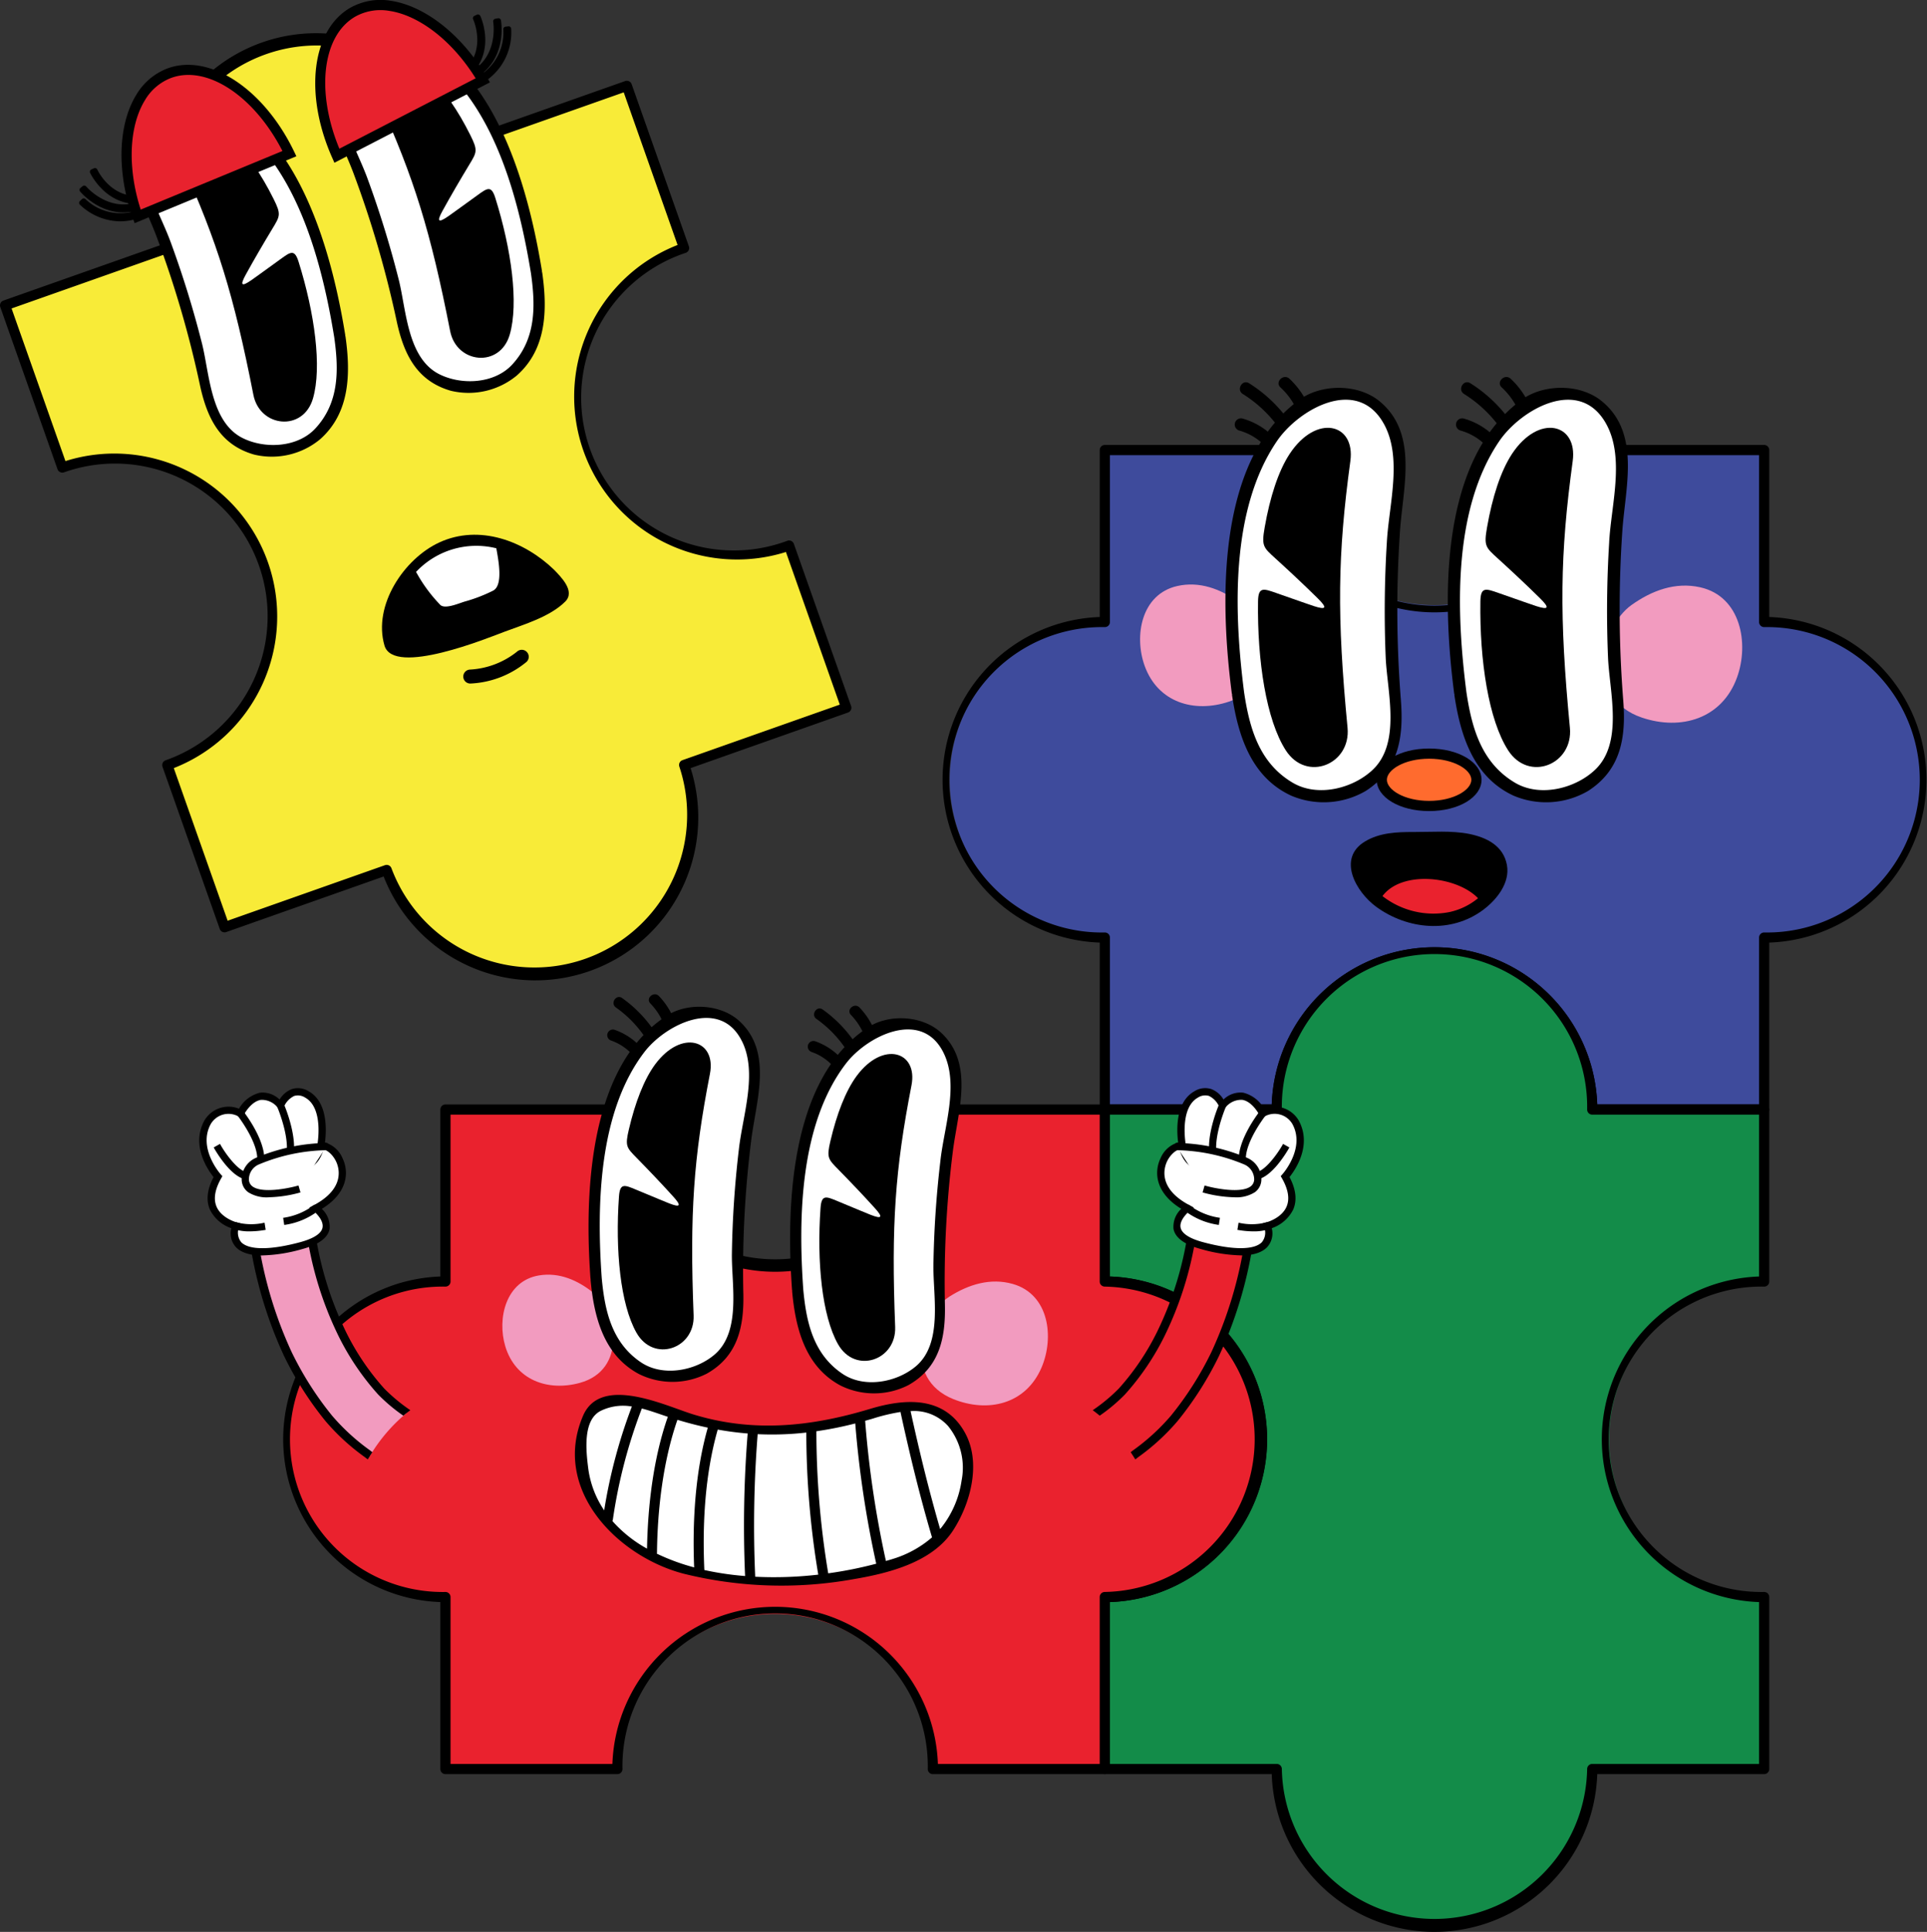
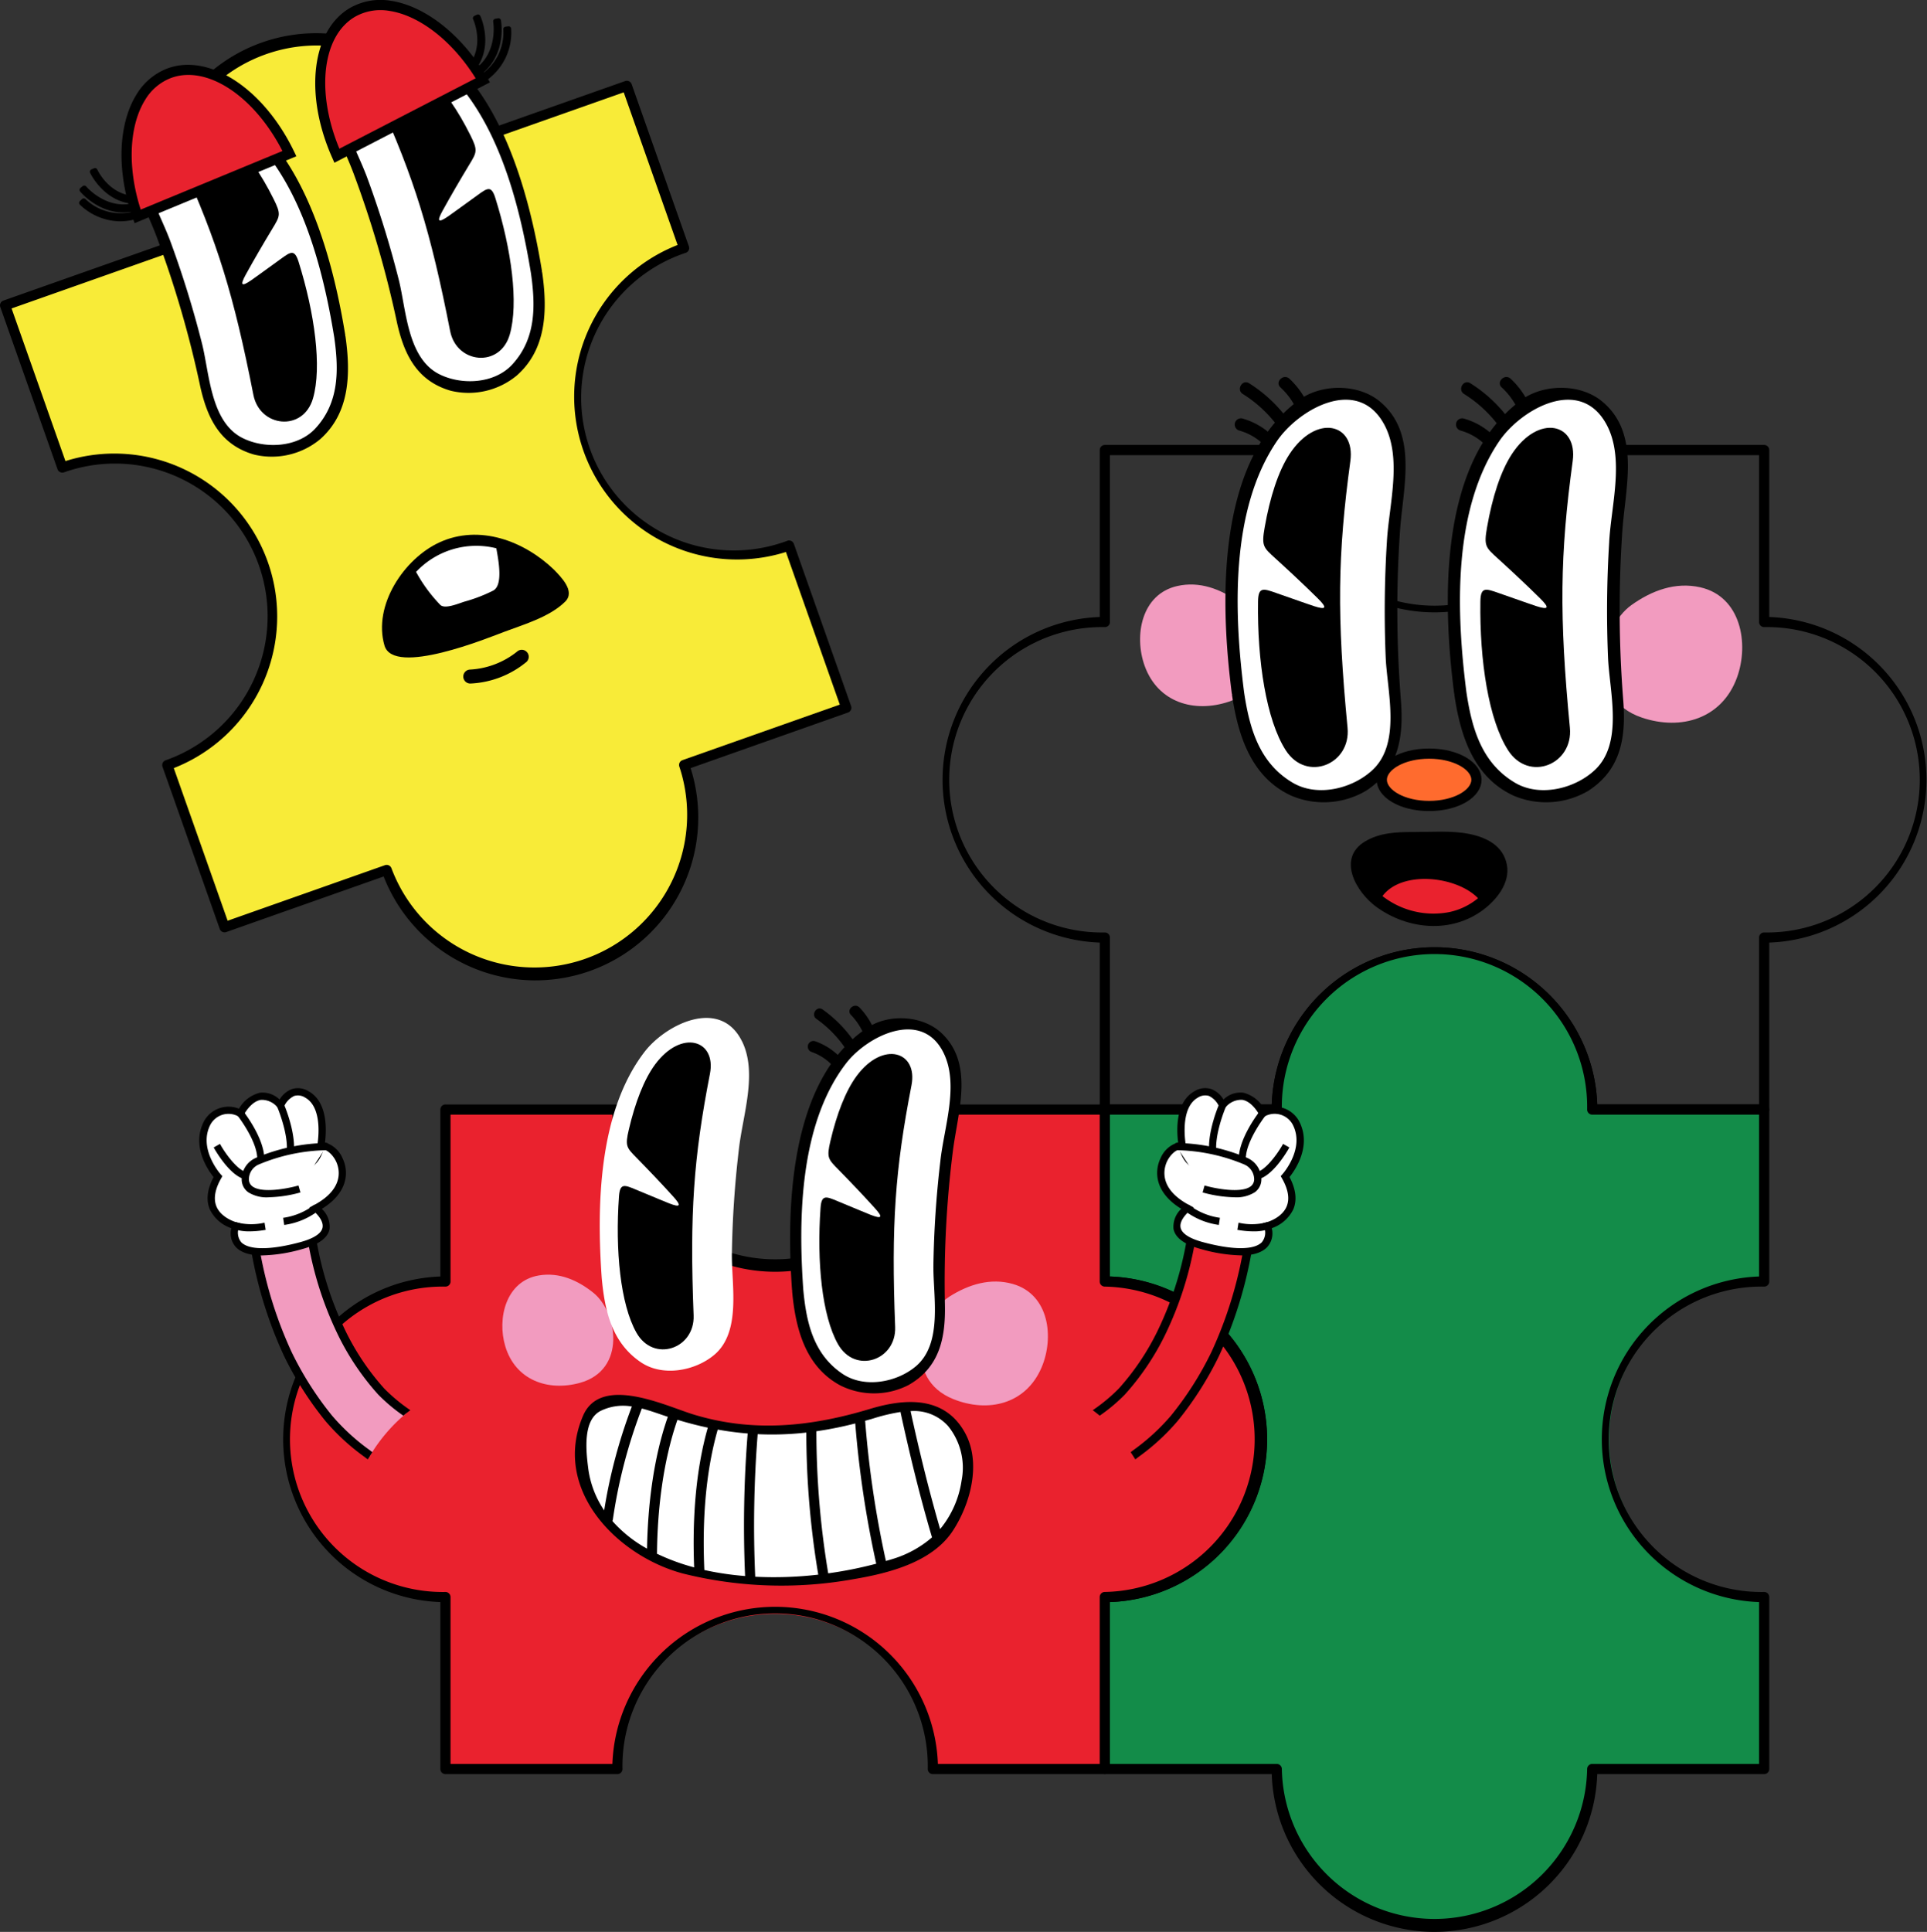
<svg xmlns="http://www.w3.org/2000/svg" id="Grupo_79333" data-name="Grupo 79333" width="340.783" height="341.582" viewBox="0 0 340.783 341.582">
  <rect x="0" y="0" width="340.783" height="341.582" fill="#333333" stroke="none" />
  <defs>
    <clipPath id="clip-path">
      <rect id="Rectángulo_6664" data-name="Rectángulo 6664" width="340.783" height="341.582" transform="translate(0)" fill="none" />
    </clipPath>
  </defs>
  <g id="Grupo_79326" data-name="Grupo 79326" transform="translate(0 0)" clip-path="url(#clip-path)">
-     <path id="Trazado_17618" data-name="Trazado 17618" d="M29.685,188.533V158.127H60.091a27.9,27.9,0,0,0,55.792,0h30.406v30.406a27.9,27.9,0,1,1,0,55.792v30.406H115.883a27.9,27.9,0,0,0-55.792,0H29.685V244.325a27.9,27.9,0,0,1,0-55.792" transform="translate(165.698 -78.552)" fill="#3e4b9c" />
    <path id="Trazado_17619" data-name="Trazado 17619" d="M28.8,274.742H59.2a.9.9,0,0,0,.9-.9,27,27,0,1,1,53.99,0,.9.9,0,0,0,.9.9H145.4a.9.9,0,0,0,.9-.9v-29.52a28.8,28.8,0,0,0,0-57.565v-29.52a.9.9,0,0,0-.9-.9H114.994a.9.9,0,0,0-.9.9,27,27,0,1,1-53.99,0,.9.9,0,0,0-.9-.9H28.8a.9.9,0,0,0-.9.9v29.52a28.8,28.8,0,0,0,0,57.565v29.52a.9.9,0,0,0,.9.9m29.519-1.8H29.7V243.435a.9.9,0,0,0-.9-.9,27,27,0,1,1,0-53.99.9.9,0,0,0,.9-.9V158.138H58.316a28.8,28.8,0,0,0,57.565,0H144.5v29.506a.9.9,0,0,0,.9.9,27,27,0,1,1,0,53.99.9.9,0,0,0-.9.9v29.505H115.881a28.8,28.8,0,0,0-57.565,0" transform="translate(166.586 -77.663)" />
    <path id="Trazado_17620" data-name="Trazado 17620" d="M87.629,478.907H57.223V448.5a27.9,27.9,0,0,0,0-55.792V362.3H87.629a27.9,27.9,0,1,1,55.792,0h30.406v30.406a27.9,27.9,0,0,0,0,55.792v30.406H143.421a27.9,27.9,0,0,1-55.792,0" transform="translate(138.159 -166.122)" fill="#138c49" />
    <path id="Trazado_17621" data-name="Trazado 17621" d="M114.637,506.815a28.831,28.831,0,0,0,28.782-27.9h29.52a.9.9,0,0,0,.9-.9V447.613a.9.9,0,0,0-.9-.9,27,27,0,1,1,0-53.991.9.9,0,0,0,.9-.9V361.415a.9.9,0,0,0-.9-.9h-29.52a28.8,28.8,0,0,0-57.565,0H56.335a.9.9,0,0,0-.9.9v30.406a.9.9,0,0,0,.9.9,27,27,0,1,1,0,53.991.9.9,0,0,0-.9.9v30.406a.9.9,0,0,0,.9.9H85.854a28.831,28.831,0,0,0,28.783,27.9m57.4-29.7H142.533a.9.9,0,0,0-.9.9,27,27,0,0,1-53.991,0,.9.9,0,0,0-.9-.9H57.235V448.5a28.8,28.8,0,0,0,0-57.566V362.315H86.741a.9.9,0,0,0,.9-.9,27,27,0,1,1,53.991,0,.9.9,0,0,0,.9.9h29.505v28.619a28.8,28.8,0,0,0,0,57.566Z" transform="translate(139.048 -165.233)" />
    <path id="Trazado_17622" data-name="Trazado 17622" d="M378.005,476.039v30.406H347.6a27.9,27.9,0,0,0-55.792,0H261.4V476.039a27.9,27.9,0,1,1,0-55.792V389.841h30.406a27.9,27.9,0,1,0,55.792,0h30.405v30.406a27.9,27.9,0,0,1,0,55.792" transform="translate(-182.626 -193.66)" fill="#ea222e" />
    <path id="Trazado_17623" data-name="Trazado 17623" d="M260.512,506.457h30.406a.9.9,0,0,0,.9-.9,27,27,0,1,1,53.99,0,.9.9,0,0,0,.9.9h30.406a.9.9,0,0,0,.9-.9v-29.52a28.8,28.8,0,0,0,0-57.565V388.952a.9.9,0,0,0-.9-.9H346.709a.9.9,0,0,0-.9.9,27,27,0,0,1-53.99,0,.9.9,0,0,0-.9-.9H260.512a.9.9,0,0,0-.9.9v29.519a28.8,28.8,0,0,0,0,57.565v29.52a.9.9,0,0,0,.9.9m29.519-1.8H261.412V475.15a.9.9,0,0,0-.9-.9,27,27,0,1,1,0-53.991.9.9,0,0,0,.9-.9V389.852h28.619a28.8,28.8,0,0,0,57.564,0h28.619v29.506a.9.9,0,0,0,.9.9,27,27,0,0,1,0,53.991.9.9,0,0,0-.9.9v29.505H347.6a28.8,28.8,0,0,0-57.564,0" transform="translate(-181.736 -192.77)" />
    <path id="Trazado_17624" data-name="Trazado 17624" d="M461.059,31.9l28.672-10.12,10.121,28.672a27.9,27.9,0,1,0,18.569,52.611l10.121,28.673-28.672,10.12a27.9,27.9,0,0,1-52.611,18.57l-28.672,10.12-10.12-28.672A27.9,27.9,0,1,0,389.9,89.262L379.776,60.589l28.672-10.12A27.9,27.9,0,0,1,461.059,31.9" transform="translate(-378.875 -6.597)" fill="#f8eb38" />
    <path id="Trazado_17625" data-name="Trazado 17625" d="M472.7,179.056a28.8,28.8,0,0,0,27.415-37.529l27.836-9.825a.9.9,0,0,0,.549-1.15l-10.12-28.672a.9.9,0,0,0-1.149-.55,27,27,0,1,1-17.97-50.912.9.9,0,0,0,.549-1.15L489.692,20.6a.9.9,0,0,0-1.149-.55l-27.836,9.825a28.8,28.8,0,0,0-54.284,19.16l-27.836,9.825a.9.9,0,0,0-.549,1.149l10.12,28.672a.9.9,0,0,0,1.15.55,26.995,26.995,0,1,1,17.969,50.912.9.9,0,0,0-.55,1.149l10.121,28.673a.9.9,0,0,0,1.149.55l27.836-9.826a28.856,28.856,0,0,0,26.868,18.37M526.5,130.3l-27.823,9.82a.9.9,0,0,0-.549,1.149,27,27,0,0,1-50.912,17.971.9.9,0,0,0-1.149-.55l-27.823,9.821-9.525-26.987a28.8,28.8,0,0,0-19.16-54.284l-9.526-26.986,27.823-9.821a.9.9,0,0,0,.549-1.149,27,27,0,0,1,50.913-17.97.9.9,0,0,0,1.149.55l27.822-9.821,9.526,26.987a28.8,28.8,0,0,0,19.16,54.284Z" transform="translate(-377.986 -5.715)" />
    <path id="Trazado_17626" data-name="Trazado 17626" d="M576.971,38.152c.026-.042.057-.079.084-.12a3.3,3.3,0,0,1-2.139-1.535c-.32-.234-.636-.472-.967-.691.106-.268.233-.526.353-.788a3.242,3.242,0,0,1-1.663-1.1c-.135.285-.276.566-.4.857a22.216,22.216,0,0,0-2.021-.976c.1-.377.211-.75.335-1.119a14.532,14.532,0,0,0-2.074-.069c-.05.17-.1.339-.149.509-4.062-1.056-9.193.616-11.554,4.089-4.552,6.7.284,14.288,2.749,20.864a184.727,184.727,0,0,1,7.643,26.164c1.241,5.787,3.51,10.577,9.558,12.323a13.381,13.381,0,0,0,11.687-2.689c5.311-4.68,5.426-11.656,4.5-18.182a.858.858,0,0,0-.047-.132,1.014,1.014,0,0,0,.005-.132c-1.892-11.674-6.075-28.379-15.9-37.272" transform="translate(-531.816 -16.194)" />
    <path id="Trazado_17627" data-name="Trazado 17627" d="M559.123,43.285c1.951-8.544,12.467-6.029,17.214-2.162,10.4,8.47,14.51,24.55,16.566,37.152.817,5.786.9,11.549-3.324,16.12-3.175,3.434-9.018,3.667-12.928,1.683-5.567-2.827-5.8-11.234-7.092-16.527a179.226,179.226,0,0,0-5.5-17.865c-2.015-5.629-6.329-12.279-4.932-18.4" transform="translate(-533.796 -18.653)" fill="#fff" />
    <path id="Trazado_17628" data-name="Trazado 17628" d="M566.422,51.177c-2.514-5.563,3.062-8.881,9.032-3.861,2.533,2.133,5.005,5.767,7.184,10.133,1.365,2.733,1.15,3.019-.207,5.261-1.592,2.637-3.184,5.356-4.689,8.088-1.071,1.945-.811,2.239.977,1.011.2-.137,2.408-1.719,5.146-3.71,1.788-1.3,2.486-1.812,3.2.481,2.845,9.074,4.148,18.6,2.543,24.145-1.717,5.928-9.4,5.163-10.541-.637-3.475-17.712-6.386-27.055-12.648-40.911" transform="translate(-534.257 -22.279)" />
    <path id="Trazado_17629" data-name="Trazado 17629" d="M636.356,65.371c-5.854.434-8.435-5.15-8.46-5.206l.453-.2c.023.053,2.468,5.323,7.971,4.914Z" transform="translate(-611.552 -29.787)" />
    <path id="Trazado_17630" data-name="Trazado 17630" d="M635.274,65.4q.328,0,.671-.025a.451.451,0,0,0,.416-.483l-.037-.5a.452.452,0,0,0-.155-.308.436.436,0,0,0-.328-.108c-5.142.386-7.433-4.447-7.527-4.653a.449.449,0,0,0-.594-.222l-.453.2a.451.451,0,0,0-.228.592c.025.057,2.576,5.5,8.235,5.5" transform="translate(-611.106 -29.342)" />
    <path id="Trazado_17631" data-name="Trazado 17631" d="M638.02,69.345c-5.995,2.3-10.342-2.883-10.386-2.936l.385-.316c.041.05,4.168,4.957,9.823,2.787l.033-.013.18.463-.034.013" transform="translate(-613.118 -32.833)" />
    <path id="Trazado_17632" data-name="Trazado 17632" d="M634.464,69.949a9.087,9.087,0,0,0,3.273-.626l.035-.014a.451.451,0,0,0,.258-.583l-.18-.464a.449.449,0,0,0-.243-.251.454.454,0,0,0-.35,0c-5.344,2.053-9.3-2.6-9.335-2.646a.454.454,0,0,0-.633-.062l-.385.316a.451.451,0,0,0-.06.637c.153.182,3.141,3.694,7.621,3.694" transform="translate(-612.673 -32.39)" />
    <path id="Trazado_17633" data-name="Trazado 17633" d="M638.367,73.125a9.826,9.826,0,0,1-10.247-2.18l.364-.339a9.319,9.319,0,0,0,9.712,2.053Z" transform="translate(-613.674 -35.075)" />
    <path id="Trazado_17634" data-name="Trazado 17634" d="M634.477,73.767a10.4,10.4,0,0,0,3.6-.662.451.451,0,0,0,.268-.579l-.172-.466a.452.452,0,0,0-.578-.268,8.926,8.926,0,0,1-9.228-1.937.453.453,0,0,0-.635-.022l-.364.339a.45.45,0,0,0-.025.635,10.474,10.474,0,0,0,7.133,2.961" transform="translate(-613.23 -34.632)" />
    <path id="Trazado_17635" data-name="Trazado 17635" d="M577.423,50.461a35.41,35.41,0,0,1-1.4-5.177,31.678,31.678,0,0,1-.5-3.975c-.288-4.663.561-8.833,2.418-11.851a10.088,10.088,0,0,1,5.077-4.316c7.028-2.6,16.17,3.676,21.252,14.221Z" transform="translate(-553.084 -12.199)" fill="#e8222e" />
    <path id="Trazado_17636" data-name="Trazado 17636" d="M575.354,50.773l28.608-11.827-.413-.86c-5.352-11.1-14.974-17.406-22.375-14.674a10.921,10.921,0,0,0-5.531,4.687c-1.944,3.16-2.85,7.556-2.551,12.382a32.868,32.868,0,0,0,.514,4.085,36.321,36.321,0,0,0,1.434,5.309ZM601.5,38.015,576.435,48.377a34.215,34.215,0,0,1-1.059-4.143,30.909,30.909,0,0,1-.486-3.861c-.276-4.461.536-8.483,2.285-11.327A9.157,9.157,0,0,1,581.8,25.1c6.35-2.345,14.7,3.179,19.7,12.912" transform="translate(-551.55 -11.315)" />
    <path id="Trazado_17637" data-name="Trazado 17637" d="M507.829,15.738c.026-.042.057-.079.084-.12a3.3,3.3,0,0,1-2.139-1.535c-.32-.234-.637-.472-.967-.691.106-.268.233-.526.353-.788a3.242,3.242,0,0,1-1.664-1.1c-.134.285-.276.566-.4.857a22.222,22.222,0,0,0-2.021-.976c.1-.377.211-.75.335-1.119a14.528,14.528,0,0,0-2.074-.069c-.05.17-.1.339-.149.509-4.062-1.056-9.193.616-11.554,4.089-4.552,6.7.284,14.288,2.75,20.864a184.743,184.743,0,0,1,7.643,26.164c1.241,5.787,3.51,10.577,9.558,12.323a13.38,13.38,0,0,0,11.687-2.689c5.311-4.68,5.426-11.656,4.5-18.182a.907.907,0,0,0-.047-.132,1.059,1.059,0,0,0,.005-.132c-1.892-11.674-6.075-28.379-15.9-37.272" transform="translate(-427.88 -5.06)" />
    <path id="Trazado_17638" data-name="Trazado 17638" d="M489.98,20.871c1.951-8.544,12.466-6.029,17.214-2.162,10.4,8.47,14.51,24.55,16.566,37.152.817,5.786.9,11.549-3.324,16.12-3.175,3.434-9.018,3.667-12.928,1.683-5.567-2.827-5.8-11.234-7.092-16.527a179.164,179.164,0,0,0-5.5-17.865c-2.016-5.629-6.329-12.279-4.932-18.4" transform="translate(-429.857 -7.518)" fill="#fff" />
    <path id="Trazado_17639" data-name="Trazado 17639" d="M497.279,28.762c-2.514-5.563,3.062-8.881,9.033-3.861,2.533,2.133,5.006,5.767,7.184,10.133,1.366,2.733,1.15,3.019-.207,5.261-1.593,2.637-3.184,5.356-4.689,8.088-1.071,1.945-.811,2.239.977,1.011.2-.137,2.408-1.719,5.146-3.71,1.788-1.3,2.486-1.812,3.2.481,2.845,9.074,4.149,18.6,2.543,24.145-1.718,5.928-9.405,5.163-10.542-.637-3.475-17.712-6.385-27.055-12.648-40.911" transform="translate(-430.32 -11.144)" />
    <path id="Trazado_17640" data-name="Trazado 17640" d="M507.91,15.8c4.111-4.189,1.515-9.766,1.487-9.822l-.448.214c.025.052,2.47,5.322-1.395,9.259Z" transform="translate(-424.866 -2.968)" />
    <path id="Trazado_17641" data-name="Trazado 17641" d="M507.454,15.8a.45.45,0,0,0,.321-.134c4.352-4.435,1.6-10.275,1.572-10.333a.452.452,0,0,0-.6-.21l-.448.214a.451.451,0,0,0-.213.6c.023.051,2.309,5.066-1.309,8.752a.451.451,0,0,0,.007.638l.355.348a.452.452,0,0,0,.315.128" transform="translate(-424.411 -2.524)" />
    <path id="Trazado_17642" data-name="Trazado 17642" d="M502.075,17.13c5.628-3.092,4.477-9.759,4.465-9.826l-.489.09c.011.063,1.094,6.383-4.215,9.3l-.03.017.237.436.032-.018" transform="translate(-418.386 -3.628)" />
    <path id="Trazado_17643" data-name="Trazado 17643" d="M501.581,17.153a.454.454,0,0,0,.227-.061l-.195-.407.217.4c5.859-3.22,4.742-10.011,4.691-10.3a.45.45,0,0,0-.186-.292A.461.461,0,0,0,506,6.415l-.489.09a.451.451,0,0,0-.362.522c.011.06,1,6.087-3.988,8.828a.481.481,0,0,0-.21.627l.238.436a.449.449,0,0,0,.275.218.43.43,0,0,0,.121.017" transform="translate(-417.926 -3.184)" />
    <path id="Trazado_17644" data-name="Trazado 17644" d="M498.634,19.371a9.825,9.825,0,0,0,4.952-9.232l-.494.059a9.322,9.322,0,0,1-4.7,8.741Z" transform="translate(-413.635 -5.037)" />
    <path id="Trazado_17645" data-name="Trazado 17645" d="M498.194,19.377a.45.45,0,0,0,.223-.059,10.323,10.323,0,0,0,5.177-9.676.451.451,0,0,0-.5-.394l-.493.059a.45.45,0,0,0-.394.5,8.936,8.936,0,0,1-4.48,8.3.45.45,0,0,0-.169.614l.245.432a.45.45,0,0,0,.272.212.463.463,0,0,0,.12.016" transform="translate(-413.196 -4.592)" />
    <path id="Trazado_17646" data-name="Trazado 17646" d="M536.251,15.091a35.43,35.43,0,0,0-3.05-4.411,31.809,31.809,0,0,0-2.711-2.948c-3.375-3.232-7.107-5.276-10.611-5.806a10.086,10.086,0,0,0-6.574,1.09c-6.522,3.689-7.634,14.721-2.864,25.41Z" transform="translate(-450.863 -0.889)" fill="#e8222e" />
    <path id="Trazado_17647" data-name="Trazado 17647" d="M508.4,28.773l27.5-14.208-.481-.82A36.4,36.4,0,0,0,532.3,9.222a32.76,32.76,0,0,0-2.789-3.032c-3.491-3.342-7.433-5.49-11.1-6.044a10.933,10.933,0,0,0-7.153,1.2c-6.871,3.886-8.265,15.3-3.243,26.561Zm24.976-14.929-24.1,12.449c-4.2-10.107-3.026-20.052,2.862-23.383a9.17,9.17,0,0,1,6-.982c3.3.5,6.893,2.476,10.121,5.567a30.786,30.786,0,0,1,2.636,2.866,34.109,34.109,0,0,1,2.479,3.484" transform="translate(-449.258 0)" />
    <path id="Trazado_17648" data-name="Trazado 17648" d="M538.519,415.689a5.346,5.346,0,0,1,5.953,4.76,60.885,60.885,0,0,0,5.948,21.8,44.923,44.923,0,0,0,6.924,10.264,30.533,30.533,0,0,0,4.53,3.788,29.463,29.463,0,0,0-6.5,7.583l-.473-.366a38.11,38.11,0,0,1-6.811-6.237,58.46,58.46,0,0,1-7.265-11.422,73.508,73.508,0,0,1-6.564-25.217,4.47,4.47,0,0,1,4.257-4.957" transform="translate(-489.941 -206.489)" fill="#f29bbf" />
    <path id="Trazado_17649" data-name="Trazado 17649" d="M537.958,414.191a6.5,6.5,0,0,1,4.724,1.462,5.73,5.73,0,0,1,2.048,3.985,60.109,60.109,0,0,0,5.871,21.532,44.147,44.147,0,0,0,6.805,10.092,30.475,30.475,0,0,0,4.507,3.754l.1.07q-.64.465-1.233.966a30.039,30.039,0,0,1-4.482-3.77,45.647,45.647,0,0,1-7.043-10.436,61.637,61.637,0,0,1-6.025-22.077,4.257,4.257,0,0,0-1.514-2.959,5.038,5.038,0,0,0-3.193-1.133c-.143,0-.286.006-.428.019h0a3.7,3.7,0,0,0-3.57,4.14,72.768,72.768,0,0,0,6.494,24.959,57.741,57.741,0,0,0,7.172,11.273,37.525,37.525,0,0,0,6.683,6.112c.139.108.282.221.422.33q-.414.631-.815,1.275l-.536-.415a38.675,38.675,0,0,1-6.932-6.357,59.213,59.213,0,0,1-7.358-11.571,74.248,74.248,0,0,1-6.633-25.475,5.2,5.2,0,0,1,4.941-5.774" transform="translate(-489.447 -205.743)" />
    <path id="Trazado_17650" data-name="Trazado 17650" d="M577.7,393.248s1.378-7.015-2.415-9.17c-3.182-1.808-4.69,1.925-4.69,1.925-4.206-4.406-7.093,1.413-7.093,1.413l-.087-.048a4.286,4.286,0,0,0-5.729,1.612c-2.591,4.723,1.835,9.613,1.835,9.613-3.914,6.91,3.126,8.694,3.126,8.694-1.284,4.554,3.4,5.712,11.576,3.51s2.6-6.628,2.6-6.628c8.739-4.683,3.024-11.853.877-10.922" transform="translate(-520.987 -190.551)" fill="#fff" />
    <path id="Trazado_17651" data-name="Trazado 17651" d="M567.229,411.878a27.272,27.272,0,0,0,6.855-1.084c2.733-.736,4.264-1.81,4.549-3.191.331-1.6-1.106-3.078-1.666-3.584,5.978-3.332,4.571-7.477,3.989-8.68-.765-1.583-2.18-2.67-3.206-2.535.222-1.385.9-7.108-2.559-9.075a3.146,3.146,0,0,0-2.653-.368,4.278,4.278,0,0,0-2.187,2.132,4.172,4.172,0,0,0-3.545-1.475c-1.951.3-3.226,2.342-3.569,2.959a4.47,4.47,0,0,0-5.9,1.729c-2.416,4.4,1.151,8.984,1.771,9.727-1.19,2.15-1.454,4.036-.784,5.606a6.349,6.349,0,0,0,3.908,3.2,3.337,3.337,0,0,0,.646,3.364c.844.854,2.331,1.282,4.354,1.282m10.7-18.71a3.735,3.735,0,0,1,2.684,2.335c.553,1.142,1.893,5.12-4.068,8.314l-.253.135.224.179c.021.016,2.1,1.691,1.744,3.4-.255,1.23-1.694,2.207-4.277,2.9-5.472,1.474-9.323,1.439-10.843-.1a3.074,3.074,0,0,1-.5-3.177l.053-.186-.188-.048c-.029-.007-2.867-.754-3.839-3.034-.633-1.484-.353-3.3.831-5.385l.067-.119-.091-.1c-.044-.048-4.3-4.847-1.809-9.4a4.087,4.087,0,0,1,5.473-1.536l.257.145.09-.179c.013-.026,1.323-2.615,3.381-2.927a3.976,3.976,0,0,1,3.406,1.559l.2.211.11-.271a4.186,4.186,0,0,1,2.081-2.173,2.787,2.787,0,0,1,2.341.341c3.631,2.062,2.337,8.9,2.323,8.969l-.069.352.329-.143a.867.867,0,0,1,.344-.066" transform="translate(-520.796 -190.365)" />
    <path id="Trazado_17652" data-name="Trazado 17652" d="M566.965,411.892a28.213,28.213,0,0,0,6.955-1.1c2.836-.763,4.43-1.9,4.737-3.391.313-1.511-.808-2.9-1.489-3.584,4.617-2.72,5.013-6.321,3.793-8.846a4.452,4.452,0,0,0-3.139-2.689c.25-1.819.652-7.111-2.734-9.035a3.392,3.392,0,0,0-2.868-.388,4.334,4.334,0,0,0-2.168,1.956,4.221,4.221,0,0,0-3.517-1.311c-1.872.284-3.145,2.066-3.634,2.877a4.735,4.735,0,0,0-6.03,1.945c-2.407,4.387.8,8.8,1.685,9.884-1.157,2.159-1.4,4.068-.709,5.676a6.484,6.484,0,0,0,3.84,3.267,3.48,3.48,0,0,0,.768,3.376,6.267,6.267,0,0,0,4.509,1.37m10.744-18.723a3.593,3.593,0,0,1,2.441,2.189c.527,1.09,1.8,4.885-3.958,7.97l-.6.323.534.427c.02.016,1.973,1.594,1.651,3.139-.231,1.109-1.644,2.043-4.089,2.7-5.3,1.428-9.159,1.416-10.588-.03a2.836,2.836,0,0,1-.436-2.923l.125-.444-.447-.114c-.027-.007-2.746-.727-3.664-2.887-.6-1.4-.321-3.136.819-5.15l.16-.282-.217-.24c-.042-.047-4.178-4.713-1.775-9.095a3.821,3.821,0,0,1,5.12-1.433l.414.239.291-.385c.013-.025,1.266-2.5,3.187-2.784a3.743,3.743,0,0,1,3.177,1.481l.48.5.263-.644a3.92,3.92,0,0,1,1.927-2.026,2.536,2.536,0,0,1,2.123.322c3.466,1.969,2.209,8.624,2.2,8.692l-.164.839.785-.34a.625.625,0,0,1,.248-.047" transform="translate(-520.564 -190.106)" />
    <path id="Trazado_17653" data-name="Trazado 17653" d="M566.8,411.893a27.829,27.829,0,0,0,7-1.111c2.911-.784,4.55-1.973,4.873-3.534a4.282,4.282,0,0,0-1.373-3.583c4.547-2.779,4.883-6.442,3.662-8.969a4.841,4.841,0,0,0-3.1-2.771c.281-2.227.477-7.142-2.852-9.034a3.575,3.575,0,0,0-3.024-.4,4.35,4.35,0,0,0-2.15,1.844,4.3,4.3,0,0,0-3.5-1.207,5.885,5.885,0,0,0-3.68,2.826,4.947,4.947,0,0,0-6.12,2.092c-2.378,4.334.538,8.632,1.626,10-1.134,2.167-1.356,4.093-.658,5.728a6.614,6.614,0,0,0,3.8,3.315,3.6,3.6,0,0,0,.852,3.386c.935.946,2.5,1.426,4.642,1.426Zm6.224-29.2a3.639,3.639,0,0,1,1.8.529c3.318,1.885,2.86,7.246,2.64,8.845l-.027.2.2.015a4.273,4.273,0,0,1,2.982,2.582c1.166,2.412.8,5.939-3.718,8.6l-.209.124.172.172c.663.665,1.732,1.992,1.438,3.413s-1.84,2.5-4.6,3.246a27.436,27.436,0,0,1-6.9,1.1h-.006c-2.04,0-3.513-.442-4.374-1.314a3.307,3.307,0,0,1-.718-3.2l.035-.163-.157-.055a6.325,6.325,0,0,1-3.729-3.163c-.663-1.552-.427-3.407.7-5.512l.06-.111-.08-.1c-.978-1.2-3.99-5.437-1.666-9.673a4.562,4.562,0,0,1,5.787-1.863l.153.069.086-.144c.45-.746,1.694-2.514,3.5-2.787a4.048,4.048,0,0,1,3.362,1.264l.173.157.117-.2a4.19,4.19,0,0,1,2.067-1.873,2.755,2.755,0,0,1,.913-.155m-6.2,28.287a26.89,26.89,0,0,0,6.741-1.063c2.518-.679,3.979-1.663,4.225-2.846.344-1.653-1.633-3.258-1.717-3.325l-.311-.248.349-.188c5.9-3.163,4.584-7.09,4.038-8.218a3.718,3.718,0,0,0-2.61-2.3.818.818,0,0,0-.323.062l-.457.2.1-.487c.013-.068,1.3-6.856-2.288-8.892a2.713,2.713,0,0,0-2.278-.336,4.085,4.085,0,0,0-2.041,2.135l-.152.371-.279-.292a3.919,3.919,0,0,0-3.341-1.537c-2.016.3-3.315,2.861-3.328,2.887l-.172.223-.271-.156a4.014,4.014,0,0,0-5.378,1.505c-2.49,4.539,1.757,9.266,1.8,9.313l.126.139-.093.164c-1.171,2.069-1.45,3.857-.828,5.317.96,2.258,3.764,2.989,3.792,3l.259.066-.072.258a3.008,3.008,0,0,0,.484,3.107c.753.762,2.141,1.143,4.031,1.143m10.715-17.806c.61,0,1.668.837,2.271,2.083.508,1.052,1.731,4.716-3.877,7.721l-.855.458.758.6c.019.015,1.88,1.529,1.584,2.953-.215,1.034-1.582,1.918-3.953,2.558-5.232,1.41-9.025,1.417-10.406.02a2.667,2.667,0,0,1-.389-2.738l.178-.63-.634-.163c-.027-.007-2.659-.711-3.538-2.777-.573-1.346-.3-3.022.809-4.983l.227-.4-.308-.343c-.042-.046-4.092-4.606-1.749-8.878a3.632,3.632,0,0,1,4.864-1.358l.553.32.392-.518c.03-.054,1.249-2.439,3.065-2.712a3.577,3.577,0,0,1,3.012,1.425l.681.714.374-.914a3.719,3.719,0,0,1,1.814-1.918,2.357,2.357,0,0,1,1.968.308c3.348,1.9,2.117,8.426,2.1,8.491l-.232,1.191,1.114-.483a.445.445,0,0,1,.173-.031" transform="translate(-520.391 -189.919)" />
    <path id="Trazado_17654" data-name="Trazado 17654" d="M590.509,402.443a2.347,2.347,0,0,0,1.855-.969c2.839-3.483-2.638-10.527-2.872-10.826l-.708.556c.053.068,5.268,6.773,2.882,9.7a1.445,1.445,0,0,1-1.283.631c-1.835-.156-4.183-3.635-4.933-4.963l-.784.443c.3.53,3.006,5.193,5.642,5.417.068.005.136.009.2.009" transform="translate(-546.619 -194.06)" />
    <path id="Trazado_17655" data-name="Trazado 17655" d="M590.4,402.369a2.526,2.526,0,0,0,2-1.039c2.935-3.6-2.632-10.758-2.871-11.061l-.116-.148-1,.79.117.148c.052.066,5.172,6.657,2.884,9.464a1.261,1.261,0,0,1-1.12.562c-1.558-.132-3.763-3.056-4.786-4.867l-.092-.165-1.114.629.093.164c.305.539,3.063,5.28,5.79,5.512.074.006.147.009.218.009m-1.051-11.717c.813,1.073,5.318,7.3,2.759,10.44a2.152,2.152,0,0,1-1.9.892c-2.359-.2-4.83-4.187-5.4-5.158l.457-.259c.506.848,2.921,4.72,4.987,4.895a1.64,1.64,0,0,0,1.445-.7c2.3-2.826-1.976-8.744-2.765-9.787Z" transform="translate(-546.51 -193.799)" />
    <path id="Trazado_17656" data-name="Trazado 17656" d="M576.3,400.578a4.154,4.154,0,0,0,3.409-1.387c2.63-3.215-.639-10.831-.779-11.154l-.826.359c.032.074,3.192,7.434.908,10.225-.841,1.028-2.394,1.308-4.617.831l-.188.881a10.107,10.107,0,0,0,2.094.244" transform="translate(-528.901 -192.763)" />
    <path id="Trazado_17657" data-name="Trazado 17657" d="M576.16,400.521a4.343,4.343,0,0,0,3.555-1.456c2.7-3.3-.611-11.021-.753-11.348l-.076-.173-1.172.509.075.174c.032.073,3.12,7.359.935,10.03-.792.969-2.284,1.226-4.431.766l-.185-.04-.267,1.25.184.039a10.274,10.274,0,0,0,2.133.249m2.53-12.48c.5,1.195,3.1,7.886.733,10.785-.994,1.216-2.729,1.594-5.132,1.115l.109-.512c2.2.438,3.752.124,4.617-.935,2.162-2.642-.338-9.1-.808-10.245Z" transform="translate(-528.764 -192.518)" />
    <path id="Trazado_17658" data-name="Trazado 17658" d="M566.475,406.433a2.965,2.965,0,0,0,.941-.148c1.206-.4,2.072-1.576,2.571-3.495l-.872-.227c-.418,1.6-1.085,2.568-1.984,2.866-1.387.461-2.942-.764-2.957-.777l-.562.7a5.181,5.181,0,0,0,2.862,1.076" transform="translate(-512.834 -199.979)" />
    <path id="Trazado_17659" data-name="Trazado 17659" d="M566.283,406.394a3.146,3.146,0,0,0,1-.159c1.271-.423,2.177-1.642,2.693-3.626l.048-.183-1.237-.322-.047.183c-.4,1.538-1.027,2.458-1.861,2.735-1.284.424-2.765-.734-2.78-.745l-.147-.117-.8,1,.147.118a5.359,5.359,0,0,0,2.98,1.118m3.281-3.7c-.489,1.744-1.3,2.814-2.4,3.181a2.772,2.772,0,0,1-.881.139,4.893,4.893,0,0,1-2.592-.923l.327-.409a3.666,3.666,0,0,0,2.981.7c.927-.307,1.619-1.255,2.058-2.816Z" transform="translate(-512.642 -199.752)" />
    <path id="Trazado_17660" data-name="Trazado 17660" d="M571.9,410.4s-9.336,2.657-9.4-1.811a3.526,3.526,0,0,1,2.165-3.166,32.661,32.661,0,0,1,12.169-2.564" transform="translate(-519.118 -200.125)" fill="#fff" />
    <path id="Trazado_17661" data-name="Trazado 17661" d="M566.821,411.187a22.289,22.289,0,0,0,5.318-.794l-.1-.363c-.061.017-6.108,1.71-8.349.042a1.989,1.989,0,0,1-.812-1.675,3.328,3.328,0,0,1,2.055-2.992,32.775,32.775,0,0,1,12.092-2.547v-.378a32.646,32.646,0,0,0-12.247,2.582A3.7,3.7,0,0,0,562.5,408.4a2.374,2.374,0,0,0,.965,1.972,5.765,5.765,0,0,0,3.359.811" transform="translate(-519.306 -199.939)" />
    <path id="Trazado_17662" data-name="Trazado 17662" d="M567.09,411.185a22.5,22.5,0,0,0,5.381-.8l-.246-.865c-1.657.47-6.347,1.406-8.122.084a1.739,1.739,0,0,1-.706-1.469,3.065,3.065,0,0,1,1.9-2.749,32.482,32.482,0,0,1,11.984-2.524l0-.9a32.944,32.944,0,0,0-12.354,2.6,3.967,3.967,0,0,0-2.429,3.583,2.624,2.624,0,0,0,1.07,2.178,6.039,6.039,0,0,0,3.524.857" transform="translate(-519.565 -199.681)" />
    <path id="Trazado_17663" data-name="Trazado 17663" d="M566.9,411.186a22.485,22.485,0,0,0,5.433-.806l.182-.051-.35-1.228-.181.052c-1.634.464-6.248,1.387-7.957.113a1.563,1.563,0,0,1-.631-1.32,2.879,2.879,0,0,1,1.792-2.575,32.266,32.266,0,0,1,11.905-2.506h.189l0-1.278h-.189a33.158,33.158,0,0,0-12.433,2.621,4.155,4.155,0,0,0-2.539,3.758,2.8,2.8,0,0,0,1.146,2.326,6.1,6.1,0,0,0,3.636.9m5.148-1.12a22.244,22.244,0,0,1-5.148.742,5.761,5.761,0,0,1-3.412-.82,2.439,2.439,0,0,1-.993-2.029,3.778,3.778,0,0,1,2.318-3.409,32.8,32.8,0,0,1,12.088-2.586l0,.523a32.765,32.765,0,0,0-11.873,2.54,3.255,3.255,0,0,0-2.012,2.924,1.919,1.919,0,0,0,.783,1.618c1.99,1.483,7.075.263,8.1,0Z" transform="translate(-519.378 -199.494)" />
    <path id="Trazado_17664" data-name="Trazado 17664" d="M586.853,431.063a16.6,16.6,0,0,0,2.645-.234l-.144-.888a10.436,10.436,0,0,1-4.818-.1l-.288.853a8.188,8.188,0,0,0,2.6.369" transform="translate(-542.729 -213.53)" />
    <path id="Trazado_17665" data-name="Trazado 17665" d="M586.662,431.016a16.855,16.855,0,0,0,2.676-.236l.186-.031-.2-1.26-.186.03a10.268,10.268,0,0,1-4.727-.093l-.179-.06-.409,1.211.179.06a8.4,8.4,0,0,0,2.665.379m2.429-.58a11.3,11.3,0,0,1-4.793-.1l.168-.5a10.775,10.775,0,0,0,4.541.081Z" transform="translate(-542.538 -213.294)" />
    <path id="Trazado_17666" data-name="Trazado 17666" d="M565.865,426.872a12.578,12.578,0,0,0,5.665-2.377l-.495-.753a11.841,11.841,0,0,1-5.306,2.24Z" transform="translate(-515.442 -210.5)" />
    <path id="Trazado_17667" data-name="Trazado 17667" d="M565.405,426.828l.186-.028a12.722,12.722,0,0,0,5.739-2.4l.158-.1-.7-1.069-.158.1a11.688,11.688,0,0,1-5.231,2.21l-.187.029Zm5.562-2.646a12.2,12.2,0,0,1-5.246,2.214l-.078-.517a11.779,11.779,0,0,0,5.037-2.135Z" transform="translate(-515.14 -210.242)" />
    <path id="Trazado_17668" data-name="Trazado 17668" d="M260.37,415.689a5.346,5.346,0,0,0-5.953,4.76,60.883,60.883,0,0,1-5.948,21.8,44.925,44.925,0,0,1-6.924,10.264,30.544,30.544,0,0,1-4.53,3.788,29.463,29.463,0,0,1,6.5,7.583l.473-.366a38.1,38.1,0,0,0,6.811-6.237,58.45,58.45,0,0,0,7.265-11.422,73.5,73.5,0,0,0,6.564-25.217,4.469,4.469,0,0,0-4.256-4.957" transform="translate(-43.137 -206.489)" fill="#ea222e" />
    <path id="Trazado_17669" data-name="Trazado 17669" d="M259.565,414.191a6.5,6.5,0,0,0-4.724,1.462,5.731,5.731,0,0,0-2.048,3.985,60.107,60.107,0,0,1-5.871,21.532,44.146,44.146,0,0,1-6.805,10.092,30.479,30.479,0,0,1-4.507,3.754l-.1.07q.64.465,1.233.966a30.031,30.031,0,0,0,4.482-3.77,45.651,45.651,0,0,0,7.043-10.436,61.637,61.637,0,0,0,6.025-22.077,4.255,4.255,0,0,1,1.514-2.959A5.038,5.038,0,0,1,259,415.676c.143,0,.286.006.428.019h0a3.7,3.7,0,0,1,3.569,4.14,72.76,72.76,0,0,1-6.494,24.959,57.715,57.715,0,0,1-7.172,11.273,37.521,37.521,0,0,1-6.683,6.112c-.139.108-.282.221-.422.33q.414.631.815,1.275l.536-.415a38.671,38.671,0,0,0,6.932-6.357,59.215,59.215,0,0,0,7.358-11.571,74.255,74.255,0,0,0,6.633-25.475,5.2,5.2,0,0,0-4.941-5.774" transform="translate(-42.265 -205.743)" />
    <path id="Trazado_17670" data-name="Trazado 17670" d="M224.122,393.248s-1.378-7.015,2.416-9.17c3.182-1.808,4.69,1.925,4.69,1.925,4.206-4.406,7.093,1.413,7.093,1.413l.088-.048a4.286,4.286,0,0,1,5.729,1.612c2.591,4.723-1.835,9.613-1.835,9.613,3.914,6.91-3.126,8.694-3.126,8.694,1.284,4.554-3.4,5.712-11.576,3.51s-2.6-6.628-2.6-6.628c-8.739-4.683-3.024-11.853-.877-10.922" transform="translate(-15.029 -190.551)" fill="#fff" />
    <path id="Trazado_17671" data-name="Trazado 17671" d="M238.588,410.6a3.337,3.337,0,0,0,.645-3.364,6.349,6.349,0,0,0,3.909-3.2c.67-1.569.407-3.455-.784-5.606.62-.742,4.187-5.322,1.771-9.727a4.468,4.468,0,0,0-5.9-1.729c-.345-.617-1.619-2.663-3.57-2.96a4.172,4.172,0,0,0-3.544,1.476,4.277,4.277,0,0,0-2.187-2.132,3.146,3.146,0,0,0-2.653.368c-3.463,1.968-2.781,7.691-2.559,9.076-1.026-.135-2.442.952-3.206,2.535-.583,1.2-1.99,5.349,3.989,8.68-.56.507-2,1.987-1.666,3.585.285,1.381,1.816,2.455,4.549,3.191a27.294,27.294,0,0,0,6.855,1.084c2.024,0,3.511-.428,4.355-1.282m-14.715-17.361.33.143-.069-.352c-.014-.069-1.307-6.907,2.323-8.969a2.788,2.788,0,0,1,2.342-.341,4.188,4.188,0,0,1,2.081,2.173l.11.271.2-.211a3.977,3.977,0,0,1,3.407-1.559c2.058.311,3.368,2.9,3.38,2.927l.09.179.257-.146a4.087,4.087,0,0,1,5.473,1.536c2.5,4.549-1.766,9.348-1.809,9.4l-.091.1.067.118c1.184,2.09,1.462,3.9.831,5.385-.973,2.28-3.81,3.027-3.839,3.034l-.187.048.053.186a3.074,3.074,0,0,1-.5,3.177c-1.519,1.538-5.37,1.574-10.842.1-2.584-.7-4.023-1.672-4.278-2.9-.354-1.7,1.723-3.379,1.744-3.4l.225-.179-.253-.135c-5.961-3.194-4.621-7.172-4.069-8.314a3.738,3.738,0,0,1,2.684-2.335.864.864,0,0,1,.344.066" transform="translate(-14.855 -190.365)" />
    <path id="Trazado_17672" data-name="Trazado 17672" d="M238.477,410.521a3.481,3.481,0,0,0,.768-3.376,6.483,6.483,0,0,0,3.84-3.267c.686-1.608.448-3.516-.709-5.676.889-1.088,4.092-5.5,1.685-9.883a4.734,4.734,0,0,0-6.03-1.945c-.489-.811-1.761-2.593-3.634-2.877a4.22,4.22,0,0,0-3.517,1.311,4.333,4.333,0,0,0-2.168-1.956,3.391,3.391,0,0,0-2.868.388c-3.386,1.923-2.984,7.216-2.734,9.035a4.453,4.453,0,0,0-3.138,2.689c-1.221,2.525-.825,6.126,3.792,8.847-.681.682-1.8,2.073-1.489,3.584.307,1.487,1.9,2.627,4.737,3.391a28.214,28.214,0,0,0,6.955,1.1,6.267,6.267,0,0,0,4.508-1.37m-15-17.305.785.34-.164-.839c-.013-.067-1.27-6.722,2.2-8.691a2.535,2.535,0,0,1,2.123-.322,3.916,3.916,0,0,1,1.927,2.025l.263.644.48-.5a3.744,3.744,0,0,1,3.176-1.481c1.921.289,3.175,2.76,3.188,2.785l.291.385.414-.238a3.821,3.821,0,0,1,5.119,1.433c2.4,4.382-1.732,9.048-1.774,9.094l-.217.241.16.282c1.14,2.014,1.416,3.747.819,5.15-.918,2.159-3.637,2.88-3.664,2.887l-.447.114.125.444a2.835,2.835,0,0,1-.436,2.923c-1.43,1.447-5.289,1.457-10.589.03-2.444-.659-3.858-1.593-4.089-2.7-.322-1.545,1.631-3.123,1.651-3.139l.534-.427-.6-.323c-5.756-3.085-4.484-6.88-3.957-7.97a3.592,3.592,0,0,1,2.441-2.189.62.62,0,0,1,.248.047" transform="translate(-14.558 -190.106)" />
    <path id="Trazado_17673" data-name="Trazado 17673" d="M233.766,411.894h0c2.145,0,3.707-.481,4.642-1.426a3.6,3.6,0,0,0,.852-3.387,6.613,6.613,0,0,0,3.8-3.315c.7-1.635.477-3.561-.657-5.728,1.088-1.364,4-5.662,1.626-10a4.948,4.948,0,0,0-6.12-2.091,5.882,5.882,0,0,0-3.68-2.826,4.3,4.3,0,0,0-3.5,1.207,4.347,4.347,0,0,0-2.15-1.844,3.572,3.572,0,0,0-3.023.4c-3.329,1.892-3.134,6.807-2.853,9.034a4.84,4.84,0,0,0-3.1,2.771c-1.221,2.526-.885,6.189,3.662,8.968a4.283,4.283,0,0,0-1.373,3.583c.323,1.562,1.962,2.751,4.873,3.535a27.854,27.854,0,0,0,7,1.111Zm-5.317-29.049a4.186,4.186,0,0,1,2.067,1.873l.117.2.173-.156a4.047,4.047,0,0,1,3.362-1.264c1.807.274,3.05,2.041,3.5,2.787l.087.143.152-.069a4.563,4.563,0,0,1,5.787,1.863c2.324,4.236-.688,8.475-1.666,9.673l-.08.1.059.111c1.128,2.106,1.364,3.96.7,5.512a6.324,6.324,0,0,1-3.729,3.163l-.157.055.035.162a3.306,3.306,0,0,1-.719,3.2c-.861.872-2.333,1.314-4.374,1.314h-.006a27.454,27.454,0,0,1-6.9-1.1c-2.762-.743-4.31-1.836-4.6-3.246s.775-2.748,1.438-3.413l.172-.172-.209-.124c-4.52-2.663-4.884-6.189-3.718-8.6a4.274,4.274,0,0,1,2.982-2.583l.2-.014-.027-.2c-.219-1.6-.677-6.96,2.64-8.845a3.648,3.648,0,0,1,1.8-.529,2.755,2.755,0,0,1,.913.155m9.319,26.989a3.007,3.007,0,0,0,.484-3.106l-.073-.259.26-.067c.028-.007,2.831-.737,3.792-3,.621-1.459.342-3.248-.829-5.316l-.093-.164.125-.139c.043-.047,4.291-4.773,1.8-9.313a4.015,4.015,0,0,0-5.379-1.505l-.271.156-.172-.224c-.013-.025-1.313-2.583-3.328-2.887a3.92,3.92,0,0,0-3.342,1.538l-.279.292-.152-.371a4.086,4.086,0,0,0-2.041-2.135,2.717,2.717,0,0,0-2.278.336c-3.584,2.036-2.3,8.824-2.288,8.892l.1.487-.457-.2a.808.808,0,0,0-.323-.062,3.719,3.719,0,0,0-2.61,2.3c-.545,1.128-1.866,5.055,4.038,8.218l.35.188-.311.248c-.084.067-2.061,1.672-1.718,3.325.246,1.183,1.707,2.167,4.225,2.846a26.9,26.9,0,0,0,6.742,1.063c1.889,0,3.277-.381,4.03-1.143M223.2,393.2l1.114.482-.232-1.191c-.013-.065-1.243-6.589,2.1-8.491a2.356,2.356,0,0,1,1.968-.308,3.723,3.723,0,0,1,1.814,1.918l.373.913.681-.714a3.578,3.578,0,0,1,3.012-1.425c1.816.273,3.035,2.659,3.065,2.712l.392.518.554-.319a3.63,3.63,0,0,1,4.864,1.358c2.343,4.271-1.707,8.831-1.749,8.877l-.308.343.227.4c1.11,1.96,1.382,3.638.809,4.983-.879,2.067-3.511,2.771-3.538,2.778l-.634.163.178.63a2.666,2.666,0,0,1-.389,2.739c-1.381,1.4-5.173,1.39-10.405-.02-2.371-.639-3.739-1.524-3.953-2.558-.3-1.424,1.565-2.938,1.584-2.953l.758-.605-.854-.458c-5.608-3.005-4.385-6.67-3.877-7.722.6-1.245,1.66-2.082,2.271-2.082a.444.444,0,0,1,.173.031" transform="translate(-14.355 -189.919)" />
    <path id="Trazado_17674" data-name="Trazado 17674" d="M227.252,402.443a2.347,2.347,0,0,1-1.855-.969c-2.839-3.483,2.638-10.527,2.872-10.826l.708.556c-.053.068-5.268,6.773-2.882,9.7a1.445,1.445,0,0,0,1.283.631c1.835-.156,4.183-3.635,4.933-4.963l.785.443c-.3.53-3.006,5.193-5.642,5.417-.068.005-.136.009-.2.009" transform="translate(-5.331 -194.06)" />
    <path id="Trazado_17675" data-name="Trazado 17675" d="M227.143,402.361c2.728-.232,5.485-4.973,5.79-5.512l.093-.164-1.114-.629-.093.164c-1.024,1.812-3.228,4.735-4.786,4.868a1.263,1.263,0,0,1-1.12-.562c-2.287-2.807,2.833-9.4,2.885-9.465l.117-.148-1-.79-.116.148c-.239.3-5.806,7.46-2.871,11.061a2.527,2.527,0,0,0,2,1.039c.071,0,.144,0,.218-.01m1.244-11.384c-.789,1.043-5.067,6.961-2.765,9.787a1.64,1.64,0,0,0,1.445.7c2.066-.176,4.481-4.047,4.987-4.9l.457.259c-.569.971-3.04,4.958-5.4,5.158a2.153,2.153,0,0,1-1.9-.891c-2.559-3.14,1.946-9.368,2.759-10.44Z" transform="translate(-5.004 -193.799)" />
    <path id="Trazado_17676" data-name="Trazado 17676" d="M243.43,400.578a4.155,4.155,0,0,1-3.409-1.387c-2.629-3.215.639-10.831.78-11.154l.826.359c-.032.074-3.192,7.434-.908,10.225.84,1.028,2.394,1.308,4.617.831l.188.881a10.106,10.106,0,0,1-2.093.244" transform="translate(-25.014 -192.763)" />
    <path id="Trazado_17677" data-name="Trazado 17677" d="M245.3,400.272l.184-.04-.267-1.25-.184.04c-2.147.46-3.638.2-4.431-.766-2.185-2.671.9-9.957.936-10.03l.076-.174-1.173-.509-.075.173c-.142.328-3.451,8.05-.753,11.348a4.343,4.343,0,0,0,3.555,1.456,10.264,10.264,0,0,0,2.133-.249m-4.182-12.023c-.47,1.145-2.97,7.6-.808,10.245.866,1.058,2.418,1.373,4.617.935l.11.512c-2.4.48-4.138.1-5.132-1.115-2.371-2.9.239-9.591.733-10.785Z" transform="translate(-24.75 -192.518)" />
    <path id="Trazado_17678" data-name="Trazado 17678" d="M253.4,406.433a2.965,2.965,0,0,1-.941-.148c-1.206-.4-2.072-1.576-2.572-3.495l.872-.227c.418,1.6,1.086,2.568,1.984,2.866,1.386.461,2.942-.764,2.957-.777l.562.7a5.179,5.179,0,0,1-2.862,1.076" transform="translate(-41.227 -199.979)" />
    <path id="Trazado_17679" data-name="Trazado 17679" d="M256.081,405.276l.147-.118-.8-1-.147.117c-.015.012-1.5,1.169-2.78.745-.834-.277-1.46-1.2-1.861-2.736l-.048-.182-1.236.322.047.183c.516,1.983,1.423,3.2,2.694,3.626a3.14,3.14,0,0,0,1,.158,5.363,5.363,0,0,0,2.98-1.118m-5.755-2.711c.439,1.561,1.131,2.508,2.058,2.816a3.673,3.673,0,0,0,2.982-.7l.327.409a4.894,4.894,0,0,1-2.592.923,2.775,2.775,0,0,1-.882-.138c-1.1-.367-1.911-1.437-2.4-3.181Z" transform="translate(-40.93 -199.752)" />
    <path id="Trazado_17680" data-name="Trazado 17680" d="M240.115,410.4s9.336,2.657,9.4-1.811a3.524,3.524,0,0,0-2.165-3.166,32.66,32.66,0,0,0-12.169-2.564" transform="translate(-27.086 -200.125)" fill="#fff" />
    <path id="Trazado_17681" data-name="Trazado 17681" d="M245.006,411.187a22.289,22.289,0,0,1-5.318-.794l.1-.363c.061.017,6.108,1.71,8.349.042a1.989,1.989,0,0,0,.812-1.675,3.328,3.328,0,0,0-2.055-2.992,32.776,32.776,0,0,0-12.092-2.547v-.378a32.646,32.646,0,0,1,12.247,2.582,3.7,3.7,0,0,1,2.276,3.341,2.374,2.374,0,0,1-.965,1.972,5.764,5.764,0,0,1-3.359.811" transform="translate(-26.71 -199.939)" />
    <path id="Trazado_17682" data-name="Trazado 17682" d="M244.479,411.185a22.5,22.5,0,0,1-5.381-.8l.246-.865c1.657.47,6.347,1.406,8.122.084a1.74,1.74,0,0,0,.707-1.469,3.066,3.066,0,0,0-1.9-2.749,32.479,32.479,0,0,0-11.983-2.524l0-.9a32.944,32.944,0,0,1,12.354,2.6,3.966,3.966,0,0,1,2.429,3.583,2.622,2.622,0,0,1-1.07,2.178,6.038,6.038,0,0,1-3.524.857" transform="translate(-26.192 -199.681)" />
    <path id="Trazado_17683" data-name="Trazado 17683" d="M247.93,410.292a2.8,2.8,0,0,0,1.146-2.326,4.156,4.156,0,0,0-2.539-3.758,33.157,33.157,0,0,0-12.432-2.621h-.189l0,1.278h.189a32.274,32.274,0,0,1,11.906,2.506,2.879,2.879,0,0,1,1.791,2.575,1.561,1.561,0,0,1-.631,1.321c-1.709,1.274-6.323.35-7.957-.113l-.182-.052-.349,1.229.181.051a22.5,22.5,0,0,0,5.433.806,6.1,6.1,0,0,0,3.636-.9m-8.64-.727c1.027.267,6.113,1.487,8.1,0a1.917,1.917,0,0,0,.783-1.617,3.254,3.254,0,0,0-2.012-2.924,32.761,32.761,0,0,0-11.873-2.54l0-.523a32.79,32.79,0,0,1,12.088,2.586,3.779,3.779,0,0,1,2.318,3.409,2.441,2.441,0,0,1-.994,2.029,5.76,5.76,0,0,1-3.411.82,22.238,22.238,0,0,1-5.148-.742Z" transform="translate(-26.006 -199.494)" />
    <path id="Trazado_17684" data-name="Trazado 17684" d="M234.13,431.063a16.6,16.6,0,0,1-2.646-.234l.144-.888a10.436,10.436,0,0,0,4.818-.1l.288.853a8.188,8.188,0,0,1-2.6.369" transform="translate(-12.442 -213.53)" />
    <path id="Trazado_17685" data-name="Trazado 17685" d="M236.535,430.636l.179-.06-.41-1.211-.179.061a10.271,10.271,0,0,1-4.727.093l-.186-.03-.2,1.26.186.03a16.8,16.8,0,0,0,2.676.237,8.4,8.4,0,0,0,2.665-.379m-5.01-.716a10.781,10.781,0,0,0,4.542-.08l.168.5a11.3,11.3,0,0,1-4.793.1Z" transform="translate(-12.182 -213.293)" />
    <path id="Trazado_17686" data-name="Trazado 17686" d="M254.574,426.872a12.579,12.579,0,0,1-5.665-2.377l.495-.753a11.841,11.841,0,0,0,5.306,2.24Z" transform="translate(-39.185 -210.5)" />
    <path id="Trazado_17687" data-name="Trazado 17687" d="M254.756,425.565l-.187-.028a11.688,11.688,0,0,1-5.231-2.211l-.158-.1-.7,1.069.158.1a12.722,12.722,0,0,0,5.739,2.4l.187.028Zm-5.467-1.82a11.776,11.776,0,0,0,5.037,2.135l-.078.517A12.2,12.2,0,0,1,249,424.182Z" transform="translate(-39.017 -210.242)" />
    <path id="Trazado_17688" data-name="Trazado 17688" d="M158.328,269.412c0,2.556,3.748,4.628,8.371,4.628s8.371-2.072,8.371-4.628-3.748-4.628-8.371-4.628-8.371,2.072-8.371,4.628" transform="translate(86.036 -131.536)" fill="#ff6b2e" />
    <path id="Trazado_17689" data-name="Trazado 17689" d="M165.811,274.053c5.2,0,9.272-2.429,9.272-5.529s-4.073-5.529-9.272-5.529-9.272,2.428-9.272,5.529,4.073,5.529,9.272,5.529m0-9.256c4.4,0,7.471,1.964,7.471,3.727s-3.068,3.728-7.471,3.728-7.471-1.964-7.471-3.728,3.068-3.727,7.471-3.727" transform="translate(86.924 -130.647)" />
    <path id="Trazado_17690" data-name="Trazado 17690" d="M313.982,452.906c3.376-2.127,7.23-3.33,11.17-2.207,6.433,1.835,7.355,9.463,5.075,14.786-2.767,6.458-9.434,8.051-15.61,5.567-8.986-3.614-5.857-14.854-.635-18.146" transform="translate(-146.039 -223.679)" fill="#f29bbf" />
    <path id="Trazado_17691" data-name="Trazado 17691" d="M477.77,451.059c-2.76-2.215-6.035-3.664-9.62-3.071-5.855.968-7.437,7.6-5.965,12.517,1.786,5.971,7.5,8.047,13.194,6.481,8.284-2.278,6.661-12.5,2.39-15.927" transform="translate(-372.831 -222.479)" fill="#f29bbf" />
    <path id="Trazado_17692" data-name="Trazado 17692" d="M366.678,406.258c.125,5.917-.98,11.1-6.464,14.192a13.38,13.38,0,0,1-11.991.074c-6.246-3.331-7.964-10.093-8.563-16.658a.923.923,0,0,1,.016-.139.969.969,0,0,1-.036-.127c-.846-11.8-.622-29.016,6.889-39.931a9.137,9.137,0,0,0-3.46-2.138,1,1,0,0,1,.64-1.893,11.3,11.3,0,0,1,4.02,2.428c.383-.474.785-.932,1.2-1.375a20.386,20.386,0,0,0-4.966-4.991c-1.05-.741.049-2.41,1.1-1.665a22.777,22.777,0,0,1,5.286,5.258,22.07,22.07,0,0,1,1.741-1.416A11.657,11.657,0,0,0,350.073,355c-.914-.911.581-2.236,1.491-1.331a13.063,13.063,0,0,1,2.214,3.11c3.71-1.963,9.087-1.517,12.185,1.319,5.973,5.47,3.014,13.969,2.128,20.936a184.753,184.753,0,0,0-1.412,27.222" transform="translate(-199.573 -175.541)" />
-     <path id="Trazado_17693" data-name="Trazado 17693" d="M437.5,402.226c.125,5.918-.98,11.1-6.463,14.192a13.38,13.38,0,0,1-11.992.074c-6.246-3.331-7.964-10.093-8.563-16.658a.9.9,0,0,1,.016-.139.978.978,0,0,1-.036-.127c-.85-11.829-.624-29.118,6.952-40.028a9.158,9.158,0,0,0-3.345-2.032,1,1,0,0,1,.639-1.893,11.309,11.309,0,0,1,3.916,2.33q.586-.719,1.223-1.388a20.377,20.377,0,0,0-4.883-4.88c-1.05-.741.049-2.41,1.1-1.665a22.764,22.764,0,0,1,5.21,5.154,22.357,22.357,0,0,1,1.766-1.409,11.483,11.483,0,0,0-1.972-2.777c-.914-.911.581-2.236,1.491-1.331a12.955,12.955,0,0,1,2.17,3.032c3.7-1.883,8.991-1.415,12.052,1.387,5.972,5.47,3.014,13.969,2.128,20.936a184.75,184.75,0,0,0-1.413,27.221" transform="translate(-306.04 -173.543)" />
    <path id="Trazado_17694" data-name="Trazado 17694" d="M368.312,361.8c-3.865-7.866-13.52-3-17.249,1.86C342.9,374.3,342.6,390.89,343.5,403.627c.537,5.819,1.779,11.446,6.946,14.921,3.881,2.61,9.621,1.492,12.969-1.339,4.767-4.033,3.058-12.267,3.1-17.716a179.05,179.05,0,0,1,1.242-18.652c.665-5.942,3.331-13.407.562-19.042m35.079,21.076a179.046,179.046,0,0,0-1.242,18.652c-.038,5.448,1.671,13.682-3.1,17.716-3.348,2.831-9.088,3.949-12.969,1.339-5.167-3.475-6.409-9.1-6.946-14.921-.9-12.736-.6-29.332,7.567-39.968,3.729-4.856,13.383-9.726,17.249-1.86,2.769,5.635.1,13.1-.562,19.042" transform="translate(-237.086 -177.668)" fill="#fff" />
    <path id="Trazado_17695" data-name="Trazado 17695" d="M443.7,371.812c1.166-5.992-5.025-7.937-9.679-1.677-1.974,2.659-3.543,6.765-4.657,11.515-.7,2.974-.424,3.2,1.413,5.073,2.157,2.2,4.332,4.478,6.425,6.791,1.491,1.646,1.3,1.992-.717,1.209-.225-.088-2.739-1.118-5.863-2.426-2.039-.854-2.836-1.191-3.007,1.206-.679,9.485.247,19.058,3.085,24.081,3.036,5.373,10.341,2.858,10.112-3.048-.7-18.036-.016-27.8,2.888-42.724" transform="translate(-318.15 -181.955)" />
    <path id="Trazado_17696" data-name="Trazado 17696" d="M372.879,375.854c1.165-5.992-5.025-7.937-9.679-1.677-1.974,2.659-3.543,6.764-4.658,11.515-.7,2.974-.424,3.2,1.413,5.072,2.157,2.2,4.332,4.478,6.425,6.791,1.491,1.646,1.3,1.992-.717,1.209-.225-.088-2.739-1.118-5.863-2.426-2.039-.854-2.836-1.191-3.007,1.206-.679,9.485.247,19.058,3.085,24.081,3.037,5.373,10.341,2.858,10.112-3.048-.7-18.036-.016-27.8,2.889-42.724" transform="translate(-211.683 -183.963)" />
    <path id="Trazado_17697" data-name="Trazado 17697" d="M354.4,521.707c-11.71-3.069-23.338-14.91-17.755-27.916,3.148-7.333,14.642-1.728,19.477-.246,10.584,3.245,20.789,2.192,31.251-.963,6.286-1.9,13.231-2.324,16.833,4.249,2.908,5.31.947,12.518-2.136,17.252-3.678,5.647-11.464,7.571-17.678,8.614a71.883,71.883,0,0,1-29.991-.99" transform="translate(-233.534 -243.465)" />
    <path id="Trazado_17698" data-name="Trazado 17698" d="M369.26,501.51a64.772,64.772,0,0,0,6.872-1.379,183.078,183.078,0,0,0,3.712,24.8,71.37,71.37,0,0,1-8.492,1.7,152.584,152.584,0,0,1-2.092-25.124" transform="translate(-224.884 -248.448)" fill="#fff" />
    <path id="Trazado_17699" data-name="Trazado 17699" d="M422.213,502.975a204.811,204.811,0,0,0-.457,25.206,52.018,52.018,0,0,1-7.205-1.064c-.367-8.156.112-16.932,2.367-24.83q2.665.479,5.3.689" transform="translate(-289.99 -249.519)" fill="#fff" />
    <path id="Trazado_17700" data-name="Trazado 17700" d="M463.169,494.04a92.4,92.4,0,0,0-4.9,18.371,17.218,17.218,0,0,1-2.842-7.6c-.349-2.85-.982-8.392,2.241-10a9.016,9.016,0,0,1,5.5-.765" transform="translate(-351.422 -245.36)" fill="#fff" />
    <path id="Trazado_17701" data-name="Trazado 17701" d="M452.171,496.3l.129.04c-2.538,7.236-3.54,15.622-3.679,23.312-.035-.02-.072-.036-.108-.055a23.081,23.081,0,0,1-6.017-4.822.79.79,0,0,0,.074-.2,91,91,0,0,1,5.134-19.7c1.508.387,3,.942,4.468,1.429" transform="translate(-334.195 -245.835)" fill="#fff" />
    <path id="Trazado_17702" data-name="Trazado 17702" d="M437.462,500.236c-2.225,7.822-2.741,16.6-2.414,24.71a37.581,37.581,0,0,1-6.6-2.427.829.829,0,0,0,.029-.136c.077-7.677,1.075-16.225,3.614-23.533q2.717.824,5.368,1.387" transform="translate(-312.29 -247.811)" fill="#fff" />
    <path id="Trazado_17703" data-name="Trazado 17703" d="M398.862,503.333a153,153,0,0,0,2.114,25.121,68.11,68.11,0,0,1-11.151.371,205.553,205.553,0,0,1,.435-25.209,53.96,53.96,0,0,0,8.6-.283" transform="translate(-256.269 -250.038)" fill="#fff" />
    <path id="Trazado_17704" data-name="Trazado 17704" d="M344.1,516.651c-2-6.878-3.7-13.858-5.228-20.854a8.066,8.066,0,0,1,6.657,2.668,11.7,11.7,0,0,1,2.362,9.613,17.387,17.387,0,0,1-3.791,8.573" transform="translate(-177.839 -246.293)" fill="#fff" />
    <path id="Trazado_17705" data-name="Trazado 17705" d="M354.452,522.111c-.368.116-.753.22-1.129.332a179.171,179.171,0,0,1-3.673-24.786c.464-.13.925-.256,1.394-.4a33.038,33.038,0,0,1,4.879-1.161.9.9,0,0,0,0,.123c1.614,7.4,3.4,14.786,5.551,22.049a18.967,18.967,0,0,1-7.025,3.841" transform="translate(-196.65 -246.444)" fill="#fff" />
    <path id="Trazado_17706" data-name="Trazado 17706" d="M69.9,209.18c3.579-2.55,7.742-4.116,12.145-3.128,7.19,1.614,8.682,9.945,6.509,15.941-2.637,7.276-9.868,9.446-16.818,7.1-10.108-3.41-7.373-15.967-1.836-19.915" transform="translate(218.631 -102.211)" fill="#f29bbf" />
    <path id="Trazado_17707" data-name="Trazado 17707" d="M250.666,208.406c-3.174-2.262-6.866-3.651-10.772-2.774-6.378,1.432-7.7,8.821-5.774,14.14,2.34,6.454,8.753,8.378,14.917,6.3,8.967-3.025,6.541-14.163,1.629-17.665" transform="translate(-31.684 -102.019)" fill="#f29bbf" />
    <path id="Trazado_17708" data-name="Trazado 17708" d="M136.139,189.639c.509,6.5-.38,12.269-6.217,16.013a14.739,14.739,0,0,1-13.183.834c-7.077-3.272-9.391-10.6-10.461-17.781a.977.977,0,0,1,.008-.154,1.135,1.135,0,0,1-.047-.138c-1.671-12.919-2.506-31.87,5.07-44.345a10.066,10.066,0,0,0-3.939-2.134,1.1,1.1,0,0,1,.585-2.122,12.438,12.438,0,0,1,4.572,2.417c.391-.546.805-1.074,1.235-1.588a22.441,22.441,0,0,0-5.774-5.177c-1.2-.749-.1-2.654,1.11-1.9a25.075,25.075,0,0,1,6.143,5.451,24.355,24.355,0,0,1,1.826-1.666,12.839,12.839,0,0,0-2.406-3.035c-1.063-.945.5-2.5,1.557-1.556a14.394,14.394,0,0,1,2.629,3.281c3.957-2.391,9.9-2.238,13.483.686,6.911,5.641,4.191,15.173,3.654,22.89a203.517,203.517,0,0,0,.154,30.024" transform="translate(150.926 -65.805)" />
    <path id="Trazado_17709" data-name="Trazado 17709" d="M214.28,189.639c.509,6.5-.38,12.269-6.217,16.013a14.739,14.739,0,0,1-13.183.834c-7.077-3.272-9.391-10.6-10.461-17.781a.973.973,0,0,1,.008-.154,1.148,1.148,0,0,1-.047-.138c-1.677-12.956-2.514-31.982,5.133-44.455a10.072,10.072,0,0,0-3.805-2.024,1.1,1.1,0,0,1,.585-2.122,12.451,12.451,0,0,1,4.452,2.316q.6-.827,1.258-1.6a22.458,22.458,0,0,0-5.676-5.059c-1.2-.749-.1-2.654,1.11-1.9a25.089,25.089,0,0,1,6.052,5.341,24.482,24.482,0,0,1,1.853-1.66A12.647,12.647,0,0,0,193,134.315c-1.062-.945.5-2.5,1.557-1.556a14.262,14.262,0,0,1,2.576,3.2c3.956-2.3,9.8-2.121,13.341.769,6.911,5.641,4.191,15.173,3.654,22.89a203.513,203.513,0,0,0,.154,30.024" transform="translate(33.462 -65.805)" />
    <path id="Trazado_17710" data-name="Trazado 17710" d="M135.1,144.62c-4.744-8.408-15.055-2.447-18.852,3.128-8.314,12.209-7.6,30.477-5.813,44.428.956,6.365,2.676,12.476,8.576,15.973,4.431,2.627,10.673,1.037,14.178-2.287,4.989-4.735,2.593-13.683,2.292-19.676a197.327,197.327,0,0,1,.2-20.59c.359-6.576,2.822-14.953-.577-20.976M175,165.6a197.357,197.357,0,0,0-.2,20.59c.3,5.994,2.7,14.942-2.292,19.676-3.5,3.323-9.746,4.913-14.178,2.287-5.9-3.5-7.619-9.608-8.576-15.973-1.789-13.95-2.5-32.218,5.813-44.428,3.8-5.575,14.108-11.536,18.852-3.128,3.4,6.023.935,14.4.577,20.976" transform="translate(109.581 -69.764)" fill="#fff" />
    <path id="Trazado_17711" data-name="Trazado 17711" d="M218.819,156.176c.906-6.663-6.024-8.413-10.749-1.237-2,3.048-3.472,7.661-4.4,12.955-.582,3.314-.265,3.548,1.872,5.489,2.51,2.283,5.045,4.653,7.492,7.065,1.742,1.717,1.56,2.109-.713,1.374-.253-.083-3.082-1.057-6.6-2.3-2.3-.811-3.194-1.132-3.231,1.515-.152,10.473,1.467,20.943,4.9,26.288,3.676,5.718,11.551,2.495,10.929-3.986-1.9-19.791-1.762-30.568.5-47.165" transform="translate(19.989 -74.668)" />
    <path id="Trazado_17712" data-name="Trazado 17712" d="M140.679,156.176c.906-6.663-6.024-8.413-10.749-1.237-2,3.048-3.472,7.661-4.4,12.955-.582,3.314-.265,3.548,1.872,5.489,2.51,2.283,5.045,4.653,7.492,7.065,1.742,1.717,1.56,2.109-.713,1.374-.253-.083-3.082-1.057-6.6-2.3-2.3-.811-3.194-1.132-3.231,1.515-.152,10.473,1.467,20.943,4.9,26.288,3.676,5.718,11.551,2.495,10.929-3.986-1.9-19.791-1.762-30.568.5-47.165" transform="translate(137.451 -74.668)" />
    <path id="Trazado_17713" data-name="Trazado 17713" d="M149.991,293.918c2.579-1.537,5.617-1.659,8.539-1.649,3.2.012,6.7-.288,9.855.339,3.117.635,6.053,2.105,6.669,5.5.578,3.18-1.828,6.149-4.187,7.915-5.681,4.251-13.378,3.515-18.927-.529-3.539-2.579-7.014-8.558-1.95-11.577" transform="translate(91.441 -145.159)" />
    <path id="Trazado_17714" data-name="Trazado 17714" d="M169.691,314.661a11.853,11.853,0,0,0,4.993-2.435c-3.757-3.9-13.45-5-16.9-.378a14.673,14.673,0,0,0,11.911,2.813" transform="translate(86.699 -153.41)" fill="#ea222e" />
    <path id="Trazado_17715" data-name="Trazado 17715" d="M507.743,194.092c1.18,1.24,3.795,3.774,1.953,5.611-2.7,2.688-7.207,4.007-10.69,5.31-2.838,1.06-19.67,7.976-21.277,2.452-2.065-7.1,3.467-15.343,9.7-18.219,7.089-3.271,15.026-.256,20.316,4.846" transform="translate(-409.738 -93.334)" />
    <path id="Trazado_17716" data-name="Trazado 17716" d="M515.889,192.253c.381,2.155,1.244,6.541-.575,7.49a27.84,27.84,0,0,1-5.019,1.928c-.974.287-3.448,1.386-4.3.606a26.761,26.761,0,0,1-4.3-5.849,14.607,14.607,0,0,1,14.2-4.175" transform="translate(-428.115 -95.306)" fill="#fff" />
    <path id="Trazado_17717" data-name="Trazado 17717" d="M492.608,234.268c.031,0,.062,0,.093,0a16.757,16.757,0,0,0,9.87-3.831,1.235,1.235,0,0,0-1.7-1.793,14.6,14.6,0,0,1-8.355,3.161,1.235,1.235,0,0,0,.089,2.466" transform="translate(-409.45 -113.413)" />
  </g>
</svg>